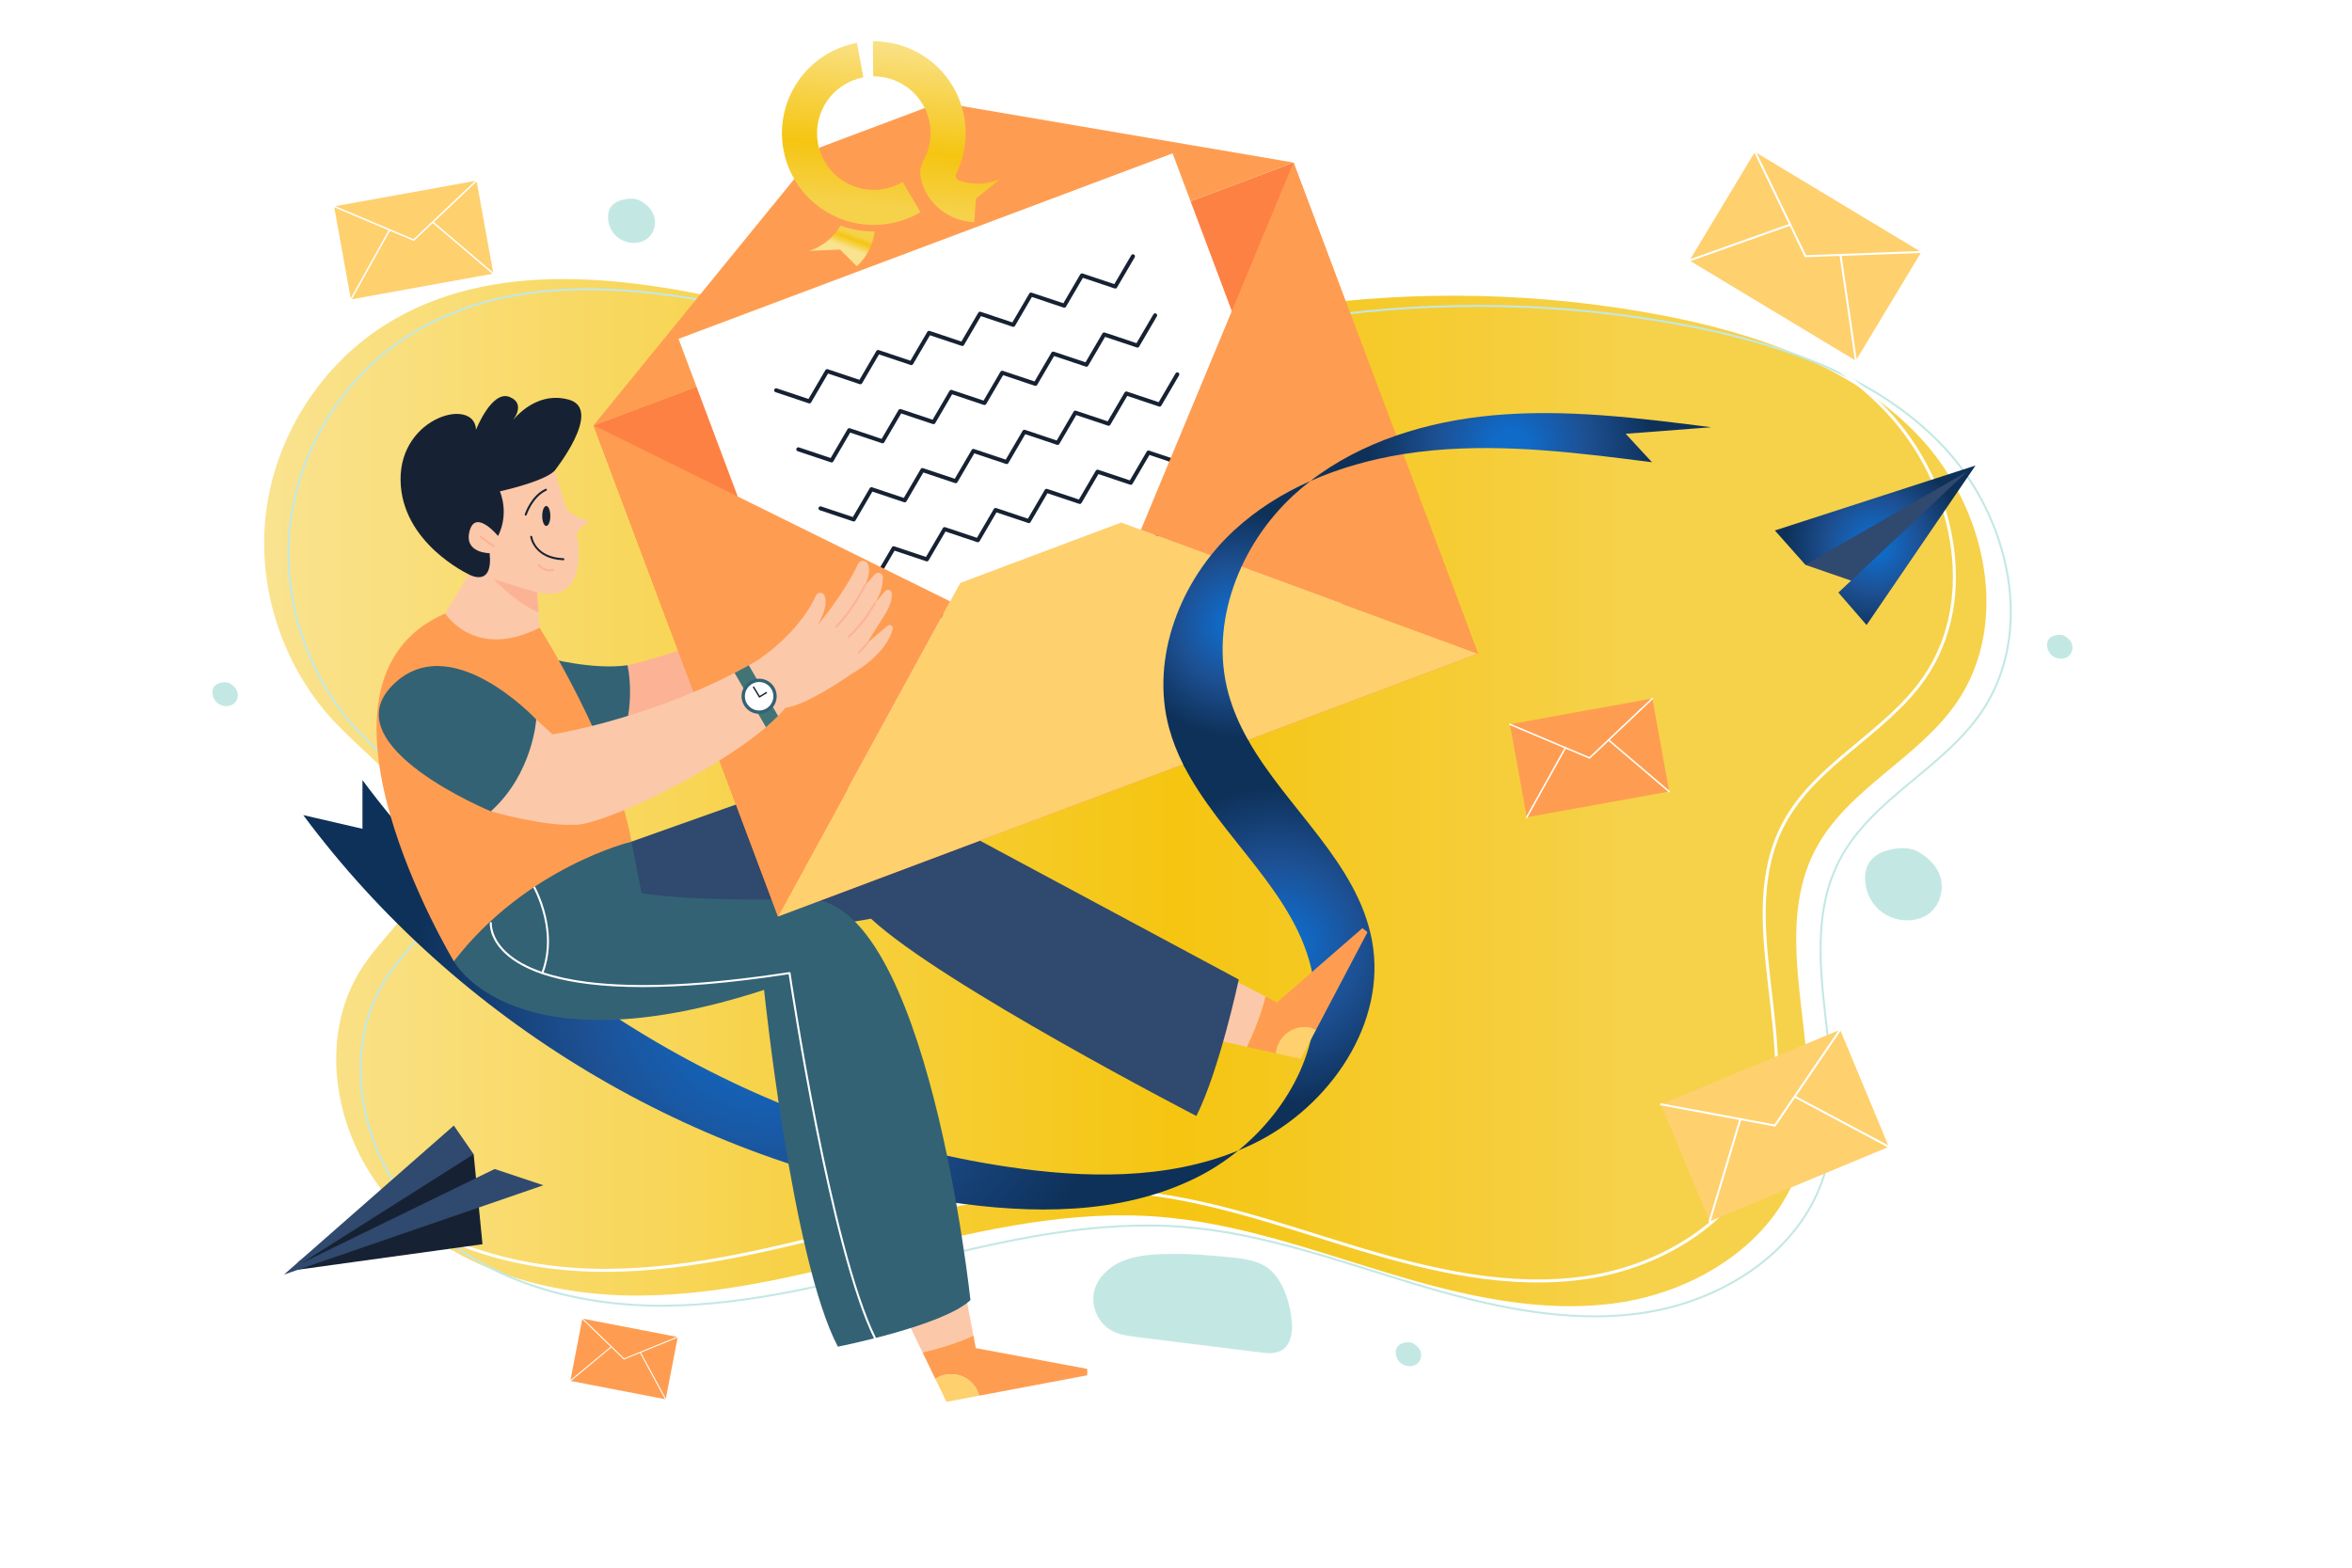
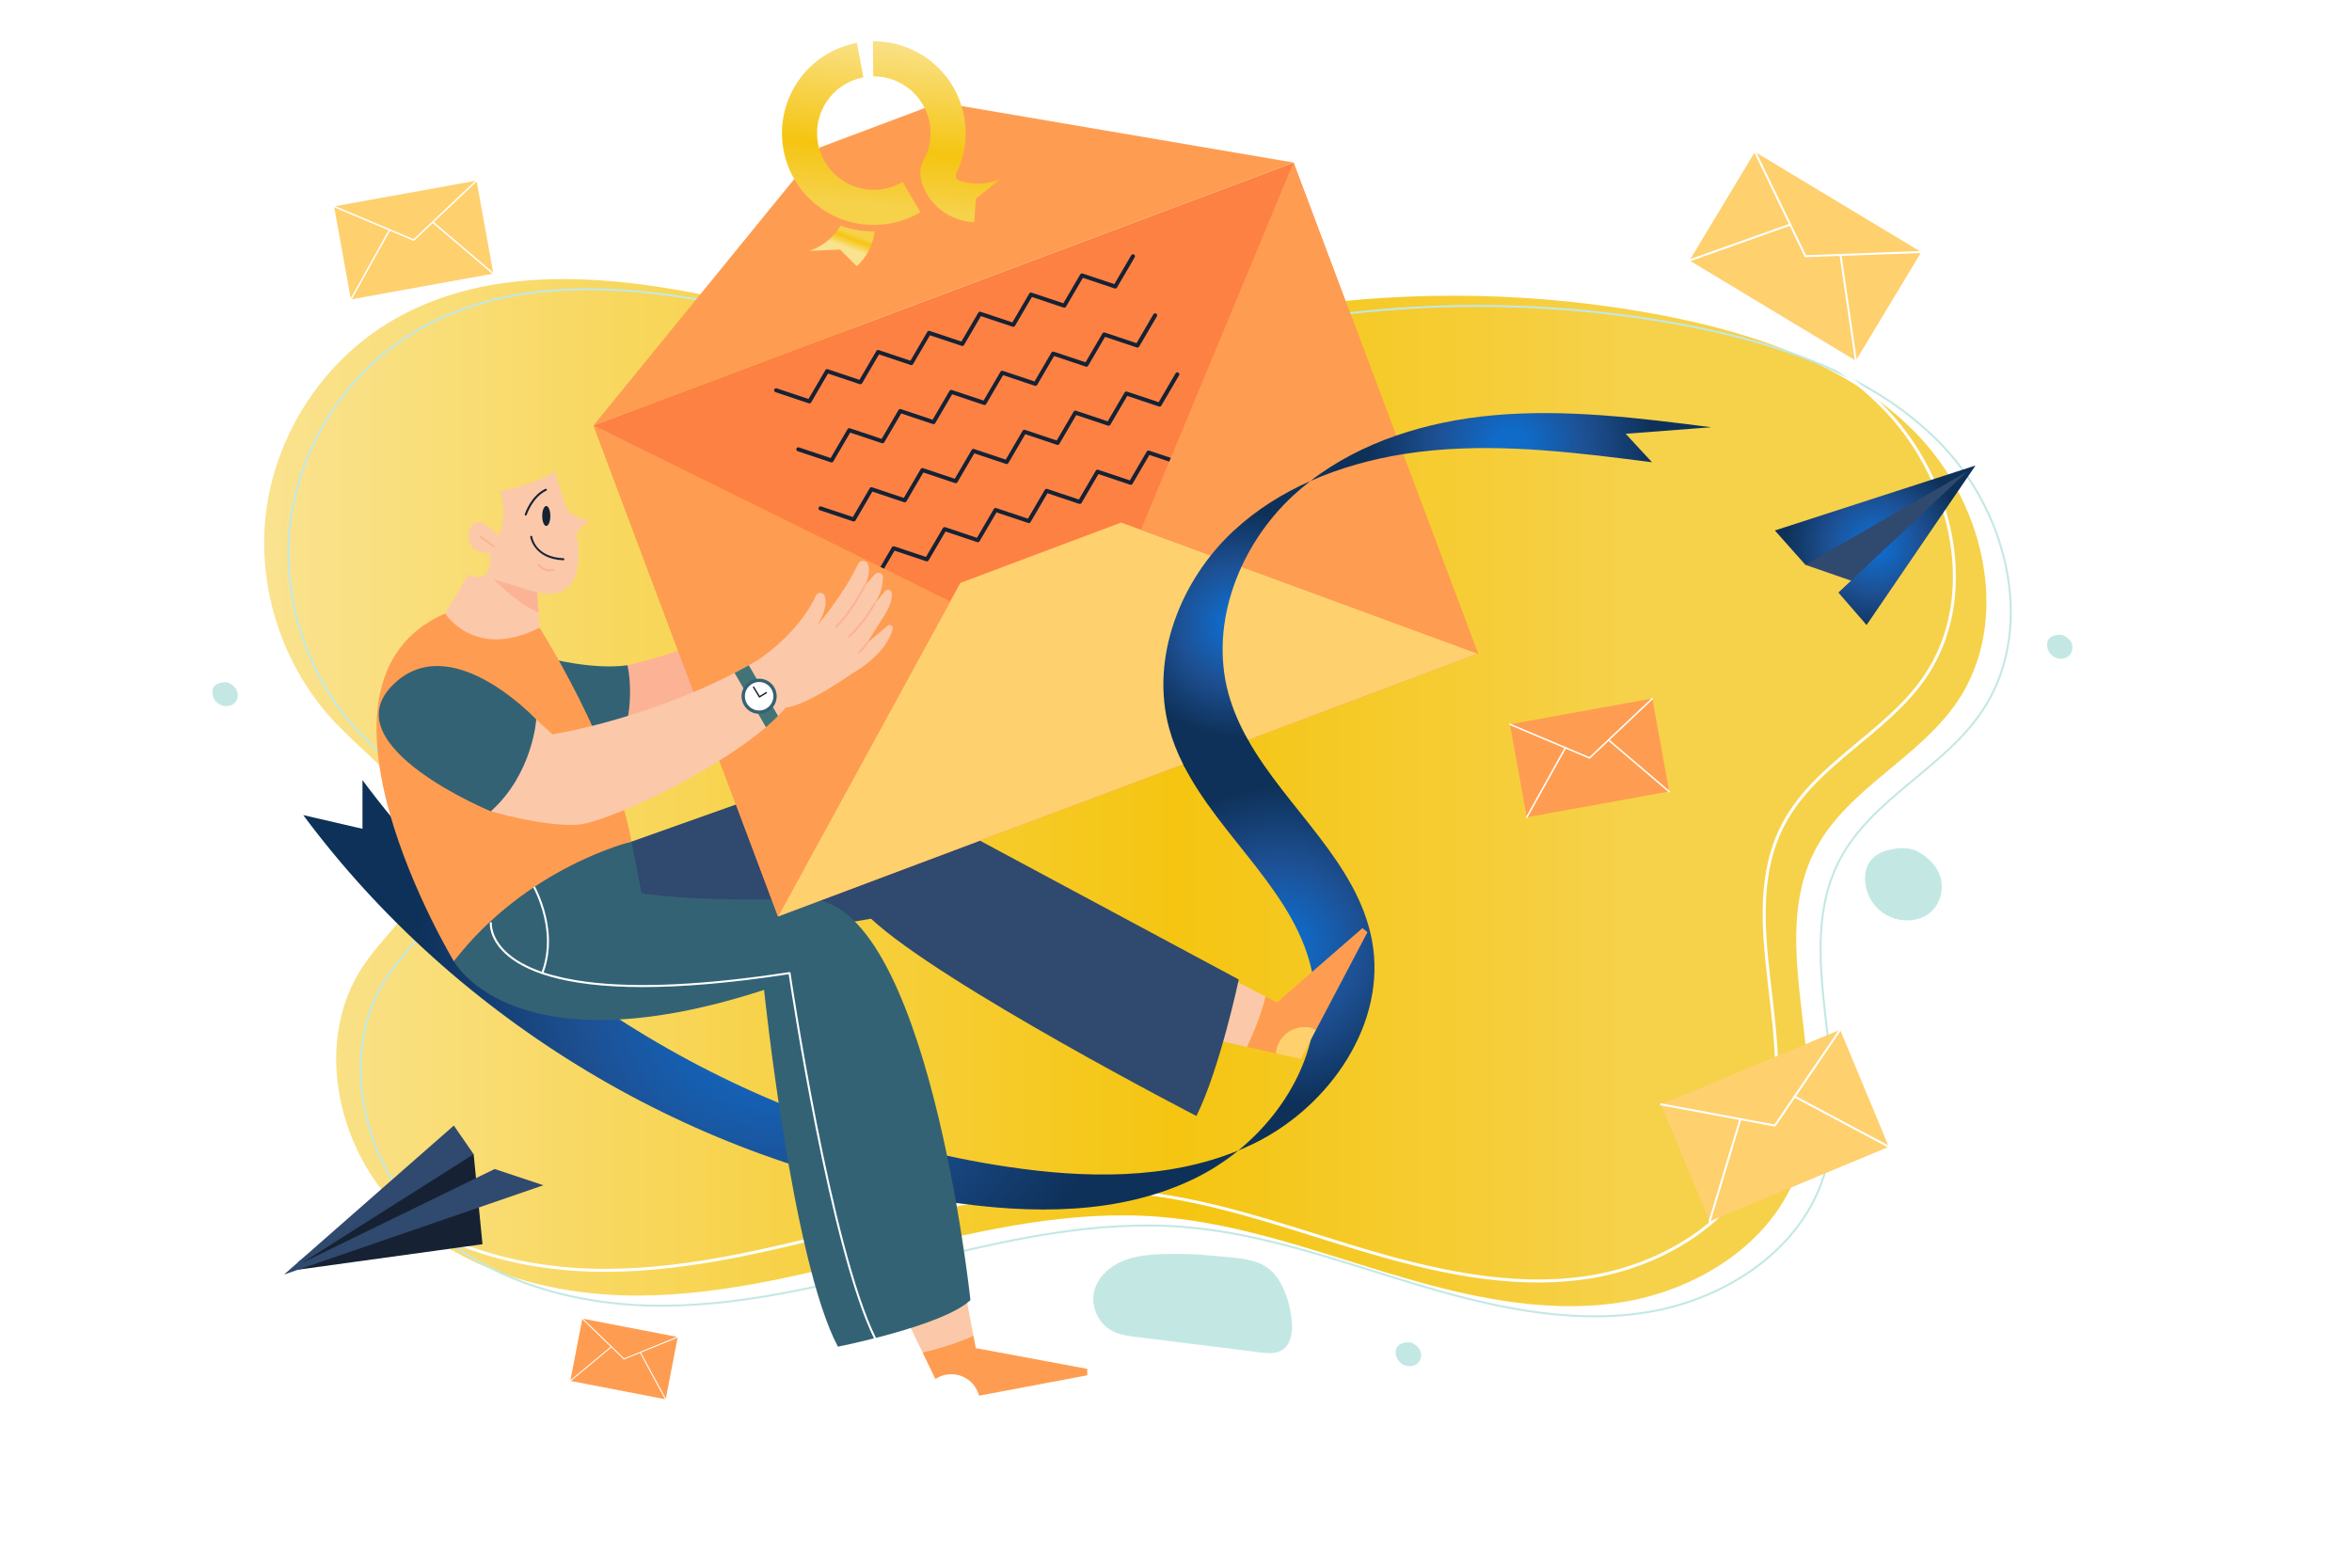
<svg xmlns="http://www.w3.org/2000/svg" xmlns:xlink="http://www.w3.org/1999/xlink" id="Send_a_Card" viewBox="0 0 2340 1560">
  <defs>
    <style>
      .cls-1 {
        fill: url(#_Безымянный_градиент_27-3);
      }

      .cls-2 {
        fill: url(#_Безымянный_градиент_27-2);
      }

      .cls-3 {
        fill: url(#_Безымянный_градиент_11-4);
      }

      .cls-4 {
        fill: #fff;
      }

      .cls-5 {
        fill: #c3e8e4;
      }

      .cls-6 {
        fill: url(#_Безымянный_градиент_11-2);
      }

      .cls-7 {
        fill: #336275;
      }

      .cls-8 {
        fill: #30496e;
      }

      .cls-9 {
        fill: #fcc8aa;
      }

      .cls-10 {
        fill: url(#_Безымянный_градиент_27-4);
      }

      .cls-11 {
        fill: #fe9d51;
      }

      .cls-12 {
        fill: #fcb395;
      }

      .cls-13 {
        fill: #162233;
      }

      .cls-14 {
        fill: url(#_Безымянный_градиент_27-5);
      }

      .cls-15 {
        stroke: #fff;
        stroke-width: 3px;
      }

      .cls-15, .cls-16 {
        fill: none;
        stroke-miterlimit: 10;
      }

      .cls-17 {
        fill: url(#_Безымянный_градиент_11);
      }

      .cls-16 {
        stroke: #c3e8e4;
        stroke-width: 2px;
      }

      .cls-18 {
        fill: url(#_Безымянный_градиент_11-3);
      }

      .cls-19 {
        fill: #fe8144;
      }

      .cls-20 {
        fill: #fed06e;
      }

      .cls-21 {
        fill: #393939;
      }

      .cls-22 {
        fill: url(#_Безымянный_градиент_27);
      }

      .cls-23 {
        fill: #427475;
      }
    </style>
    <linearGradient id="_Безымянный_градиент_11" data-name="Безымянный градиент 11" x1="262.79" y1="788.73" x2="1976.31" y2="788.73" gradientUnits="userSpaceOnUse">
      <stop offset="0" stop-color="#fae390" />
      <stop offset=".53" stop-color="#f5c511" />
      <stop offset=".79" stop-color="#f6d14a" />
    </linearGradient>
    <radialGradient id="_Безымянный_градиент_27" data-name="Безымянный градиент 27" cx="766.85" cy="989.93" fx="766.85" fy="989.93" r="361.96" gradientUnits="userSpaceOnUse">
      <stop offset=".13" stop-color="#106ac7" />
      <stop offset=".52" stop-color="#1d5093" />
      <stop offset=".99" stop-color="#0e3159" />
    </radialGradient>
    <radialGradient id="_Безымянный_градиент_27-2" data-name="Безымянный градиент 27" cx="1272.3" cy="940.6" fx="1272.3" fy="940.6" r="159.33" xlink:href="#_Безымянный_градиент_27" />
    <radialGradient id="_Безымянный_градиент_27-3" data-name="Безымянный градиент 27" cx="1865.61" cy="542.6" fx="1865.61" fy="542.6" r="90.16" xlink:href="#_Безымянный_градиент_27" />
    <radialGradient id="_Безымянный_градиент_27-4" data-name="Безымянный градиент 27" cx="1503.1" cy="444.84" fx="1503.1" fy="444.84" r="142.99" xlink:href="#_Безымянный_градиент_27" />
    <radialGradient id="_Безымянный_градиент_27-5" data-name="Безымянный градиент 27" cx="1230.58" cy="621.14" fx="1230.58" fy="621.14" r="113.27" xlink:href="#_Безымянный_градиент_27" />
    <linearGradient id="_Безымянный_градиент_11-2" data-name="Безымянный градиент 11" x1="685.73" y1="1009.63" x2="590.15" y2="1203.03" gradientTransform="translate(-136.14 -672.62) rotate(-20.58)" xlink:href="#_Безымянный_градиент_11" />
    <linearGradient id="_Безымянный_градиент_11-3" data-name="Безымянный градиент 11" x1="755.91" y1="1044.31" x2="660.32" y2="1237.71" gradientTransform="translate(-136.14 -672.62) rotate(-20.58)" xlink:href="#_Безымянный_градиент_11" />
    <linearGradient id="_Безымянный_градиент_11-4" data-name="Безымянный градиент 11" x1="588.4" y1="1200.73" x2="600.9" y2="1186.28" gradientTransform="translate(-136.14 -672.62) rotate(-20.58)" xlink:href="#_Безымянный_градиент_11" />
  </defs>
  <rect id="Background" class="cls-4" width="2340" height="1560" />
  <g id="Object">
    <g>
      <path class="cls-17" d="M1651.33,313.33c-119.3-22.47-242.29-25.03-362.47-7.99-111.74,15.84-217.42,53.8-331.82,41.79-69.74-7.33-137.7-25.89-205.68-42.29-123.03-29.69-261.75-48.95-368.68,18.75-64.49,40.83-109.12,111.61-118.16,187.4-9.04,75.79,17.69,155.09,70.76,209.94,39.59,40.91,97.61,79.86,91.52,136.46-4.41,41.06-41.99,69.11-65.12,103.32-49.15,72.68-27.92,178.01,33.31,240.84,61.23,62.84,152.94,88.07,240.67,87.66,87.74-.42,173.54-23.58,258.68-44.76,85.14-21.18,172.39-40.67,259.84-33.57,77.64,6.31,151.84,33.28,226.4,55.83,74.56,22.54,152.78,40.98,229.85,29.61,77.06-11.37,153.2-58.56,178.55-132.22,35.25-102.4-33.34-224.52,17.83-319.97,31.88-59.46,101.51-89.32,139.78-144.88,54.76-79.5,28.92-194.91-37.41-265.06-66.32-70.15-162.99-102.98-257.86-120.85Z" />
      <path class="cls-5" d="M1260.38,1261.06c-14.14-9.74-37.37-9.81-53.69-11.47-16.81-1.71-33.74-2.26-50.63-1.64-13.74.51-27.73,1.86-40.31,7.4-12.58,5.54-23.68,15.9-27.06,29.22-3.8,14.98,3.65,32.08,17.22,39.5,7.74,4.23,16.74,5.39,25.49,6.48,40.7,5.06,81.4,10.12,122.1,15.18,7.43.92,15.52,1.72,21.91-2.2,8.78-5.39,10.66-17.35,9.89-27.62-1.36-18.25-8.79-43.74-24.91-54.84Z" />
      <path class="cls-5" d="M1909.38,848.13c-9.38-5.7-21.5-4.74-31.82-1.91-7.97,2.18-15.6,7-19.25,14.41-1.64,3.32-2.41,7.02-2.67,10.71-.89,12.55,4.28,25.39,13.61,33.83s22.64,12.28,35.03,10.12c4.7-.82,9.28-2.47,13.28-5.08,11.26-7.38,16.5-22.36,13.44-35.47-2.81-12.02-11.41-20.41-21.62-26.61Z" />
-       <path class="cls-5" d="M613.33,235.17c5.72,5.17,13.87,7.52,21.46,6.2,2.88-.5,5.69-1.51,8.13-3.11,6.9-4.52,10.11-13.69,8.23-21.73-1.72-7.36-6.99-12.5-13.25-16.3-5.75-3.49-13.17-2.9-19.49-1.17-4.88,1.34-9.56,4.29-11.79,8.83-1,2.04-1.47,4.3-1.64,6.56-.55,7.69,2.62,15.56,8.34,20.72Z" />
-       <path class="cls-5" d="M2061.61,641.85c-.93-3.98-3.78-6.76-7.16-8.81-3.11-1.89-7.12-1.57-10.54-.63-2.64.72-5.17,2.32-6.37,4.77-.54,1.1-.8,2.32-.88,3.55-.3,4.16,1.42,8.41,4.51,11.2,3.09,2.79,7.5,4.07,11.6,3.35,1.56-.27,3.07-.82,4.4-1.68,3.73-2.44,5.46-7.4,4.45-11.74Z" />
+       <path class="cls-5" d="M2061.61,641.85c-.93-3.98-3.78-6.76-7.16-8.81-3.11-1.89-7.12-1.57-10.54-.63-2.64.72-5.17,2.32-6.37,4.77-.54,1.1-.8,2.32-.88,3.55-.3,4.16,1.42,8.41,4.51,11.2,3.09,2.79,7.5,4.07,11.6,3.35,1.56-.27,3.07-.82,4.4-1.68,3.73-2.44,5.46-7.4,4.45-11.74" />
      <path class="cls-5" d="M1406.44,1337.11c-3.11-1.89-7.12-1.57-10.54-.63-2.64.72-5.17,2.32-6.37,4.77-.54,1.1-.8,2.32-.88,3.55-.3,4.16,1.42,8.41,4.51,11.2,3.09,2.79,7.5,4.07,11.6,3.35,1.56-.27,3.07-.82,4.4-1.68,3.73-2.44,5.46-7.4,4.45-11.74-.93-3.98-3.78-6.76-7.16-8.81Z" />
    </g>
    <path class="cls-16" d="M1675.56,323.45c-119.3-22.47-242.29-25.03-362.47-7.99-111.74,15.84-217.42,53.8-331.82,41.79-69.74-7.33-137.7-25.89-205.68-42.29-123.03-29.69-261.75-48.95-368.68,18.75-64.49,40.83-109.12,111.61-118.16,187.4-9.04,75.79,17.69,155.09,70.76,209.94,39.59,40.91,97.61,79.86,91.52,136.46-4.41,41.06-41.99,69.11-65.12,103.32-49.15,72.68-27.92,178.01,33.31,240.84,61.23,62.84,152.94,88.07,240.67,87.66,87.74-.42,173.54-23.58,258.68-44.76,85.14-21.18,172.39-40.67,259.84-33.57,77.64,6.31,151.84,33.28,226.4,55.83,74.56,22.54,152.78,40.98,229.85,29.61,77.06-11.37,153.2-58.56,178.55-132.22,35.25-102.4-33.34-224.52,17.83-319.97,31.88-59.46,101.51-89.32,139.78-144.88,54.76-79.5,28.92-194.91-37.41-265.06-66.32-70.15-162.99-102.98-257.86-120.85Z" />
    <path class="cls-15" d="M1619.47,288.25c-119.3-22.47-242.29-25.03-362.47-7.99-111.74,15.84-217.42,53.8-331.82,41.79-69.74-7.33-137.7-25.89-205.68-42.29-123.03-29.69-261.75-48.95-368.68,18.75-64.49,40.83-109.12,111.61-118.16,187.4-9.04,75.79,17.69,155.09,70.76,209.94,39.59,40.91,97.61,79.86,91.52,136.46-4.41,41.06-41.99,69.11-65.12,103.32-49.15,72.68-27.92,178.01,33.31,240.84,61.23,62.84,152.94,88.07,240.67,87.66,87.74-.42,173.54-23.58,258.68-44.76,85.14-21.18,172.39-40.67,259.84-33.57,77.64,6.31,151.84,33.28,226.4,55.83,74.56,22.54,152.78,40.98,229.85,29.61,77.06-11.37,153.2-58.56,178.55-132.22,35.25-102.4-33.34-224.52,17.83-319.97,31.88-59.46,101.51-89.32,139.78-144.88,54.76-79.5,28.92-194.91-37.41-265.06-66.32-70.15-162.99-102.98-257.86-120.85Z" />
    <path class="cls-22" d="M1232.01,1144.84c-13.29,10.85-27.76,20.2-42.97,27.64-75.04,36.72-163.02,35.75-245.64,23.39-253.09-37.87-489.09-179.38-641.72-384.78l58.94,13.63v-48.44c152.63,205.4,388.63,346.91,641.72,384.78,76.83,11.5,158.29,13.14,229.67-16.22Z" />
    <path class="cls-2" d="M1247.97,1137.67c-5.26,2.57-10.58,4.96-15.96,7.17,52.29-42.68,86.23-108.68,74.03-174.17-15.15-81.34-92.11-136.84-128.91-210.06l64.57-24.25c38.5,68.12,108.86,122.12,123.28,199.51,15.3,82.12-41.97,165.07-117.01,201.8Z" />
    <g>
      <rect class="cls-20" x="1699.63" y="191.86" width="193.19" height="126.18" transform="translate(3203.12 1400.41) rotate(-148.93)" />
      <path class="cls-4" d="M1680.6,258.19l99.07-35.24-34.51-71.46c-.24-.5-.03-1.1.47-1.34.5-.24,1.09-.03,1.34.47l49.89,103.3,114.64-4.16c.55-.02,1.02.41,1.04.96.02.55-.41,1.02-.96,1.04l-79.3,2.88,15.13,104.05c.08.55-.3,1.05-.85,1.13-.24.03-.47-.02-.66-.13-.25-.15-.43-.4-.47-.71l-15.16-104.27-33.99,1.23c-.2,0-.39-.04-.55-.14s-.3-.24-.38-.42l-14.79-30.62-99.27,35.31c-.29.1-.6.06-.85-.09-.19-.12-.35-.29-.43-.52-.19-.52.09-1.09.61-1.28Z" />
    </g>
    <g>
      <rect class="cls-20" x="1669.22" y="1056.94" width="193.19" height="126.18" transform="translate(3826.44 1475.49) rotate(157.4)" />
      <path class="cls-4" d="M1699.92,1215.11l30.3-100.69-78.01-14.53c-.54-.1-.9-.62-.8-1.17.1-.54.62-.9,1.17-.8l112.78,21.01,64.57-94.82c.31-.46.93-.57,1.39-.26.46.31.57.93.26,1.39l-44.66,65.59,92.79,49.45c.49.26.67.87.41,1.35-.11.21-.29.37-.5.45-.27.11-.58.11-.86-.04l-92.98-49.55-19.14,28.11c-.11.16-.27.29-.44.36s-.37.1-.57.06l-33.43-6.23-30.36,100.9c-.09.3-.31.52-.57.64-.21.09-.44.1-.67.03-.53-.16-.83-.72-.67-1.25Z" />
    </g>
    <g>
      <rect class="cls-20" x="339.59" y="191.84" width="144.01" height="94.06" transform="translate(-35.93 77.03) rotate(-10.25)" />
      <path class="cls-4" d="M491.3,271.77l-59.68-50.81,42.98-40.64c.3-.28.31-.75.03-1.05-.28-.3-.75-.31-1.05-.03l-62.13,58.75-78.77-33.28c-.38-.16-.82.02-.98.4-.16.38.02.82.4.98l54.49,23.02-38.12,68.49c-.2.36-.07.81.29,1.01.16.09.33.11.49.08.21-.04.41-.17.52-.37l38.2-68.63,23.35,9.87c.14.06.28.07.42.05s.27-.09.38-.19l18.42-17.42,59.81,50.91c.18.15.4.2.62.17.16-.03.32-.11.43-.25.27-.31.23-.78-.08-1.05Z" />
    </g>
    <g>
      <rect class="cls-11" x="1509.41" y="707.2" width="144.01" height="94.06" transform="translate(-108.95 293.37) rotate(-10.25)" />
      <path class="cls-4" d="M1661.12,787.13l-59.68-50.81,42.98-40.64c.3-.28.31-.75.03-1.05-.28-.3-.75-.31-1.05-.03l-62.13,58.75-78.77-33.28c-.38-.16-.82.02-.98.4-.16.38.02.82.4.98l54.49,23.02-38.12,68.49c-.2.36-.07.81.29,1.01.16.09.33.11.49.08.21-.04.41-.17.52-.37l38.2-68.63,23.35,9.87c.14.06.28.07.42.05s.27-.09.38-.19l18.42-17.42,59.81,50.91c.18.15.4.2.62.17.16-.03.32-.11.43-.25.27-.31.23-.78-.08-1.05Z" />
    </g>
    <g>
      <rect class="cls-11" x="572.49" y="1320.73" width="96.66" height="63.13" transform="translate(267.95 -93.25) rotate(10.94)" />
      <path class="cls-4" d="M662.71,1392.22l-25.03-46.27,36.76-15.01c.26-.1.38-.4.27-.65-.1-.26-.4-.38-.65-.27l-53.14,21.7-41.22-39.94c-.2-.19-.52-.19-.71.01-.19.2-.19.52.01.71l28.52,27.62-40.47,33.61c-.21.18-.24.49-.07.7.08.09.18.15.29.17.14.03.29,0,.41-.11l40.55-33.68,12.22,11.84c.07.07.16.11.25.13s.19,0,.28-.03l15.75-6.43,25.08,46.37c.07.14.2.23.35.25.11.02.23,0,.33-.05.24-.13.33-.44.2-.68Z" />
    </g>
    <g>
      <path class="cls-9" d="M1259.1,991.7c-4,17.72-13.01,38.59-18.33,50.07l-40.2-9.01,24.44-58.88,34.09,17.82Z" />
      <path class="cls-11" d="M1355.47,923.61l5.02,3.99-51.03,96.9c-11.61-5.13-25.66-2.02-33.91,8.38-3.63,4.57-5.64,9.92-6.09,15.33l-28.68-6.44c5.32-11.48,14.32-32.35,18.33-50.07l11.26,5.89,85.1-73.98Z" />
      <path class="cls-20" d="M1309.46,1024.49l-15.39,29.22-24.61-5.51c.45-5.41,2.46-10.75,6.09-15.33,8.26-10.4,22.3-13.51,33.91-8.38Z" />
      <path class="cls-9" d="M968.45,1329.02c-16.37,7.88-38.31,13.8-50.61,16.77l-17.93-37.09,61.31-17.46,7.23,37.78Z" />
      <path class="cls-11" d="M1081.69,1362.17v6.41l-107.62,20.27c-3.2-12.28-14.37-21.35-27.65-21.35-5.84,0-11.27,1.75-15.79,4.76l-12.79-26.47c12.3-2.97,34.24-8.89,50.61-16.77l2.39,12.48,110.85,20.67Z" />
      <path class="cls-8" d="M628.31,837.5l209.58-74.5,394.57,211.72s-19.11,89.82-42.17,135.8c0,0-253.79-131.17-323.65-196.28l-40.4,6.65h-199.4s-34.42-40.02-32.04-44.48,33.5-38.92,33.5-38.92Z" />
      <path class="cls-7" d="M451.51,956.54s58.46,109.78,308.67,28.51c0,0,27.8,268.75,73.43,355.01,0,0,104.79-20.67,131.88-46.34,0,0-42.77-402.06-163.25-399.21s-163.96-5.7-163.96-5.7l-9.98-51.33-83.82,17.82-63.74,38.5-29.23,62.73Z" />
      <path class="cls-4" d="M871.43,1331.14c-44.48-89.99-84.54-360.26-84.94-362.98-.04-.26-.18-.5-.4-.66-.21-.16-.49-.23-.75-.18-83.71,12.88-151.56,16.12-201.66,9.63-16.27-2.11-30.57-5.21-42.84-9.28,16.7-45.63-11.2-90.34-11.49-90.79-.3-.46-.91-.6-1.38-.31-.47.3-.6.91-.31,1.38.28.44,27.67,44.37,11.28,89.07-14.81-5.12-26.56-11.71-35.12-19.71-15.5-14.49-14.49-28.56-14.48-28.7.05-.55-.36-1.03-.91-1.08-.55-.05-1.04.36-1.09.91-.05.61-1.15,15.08,15.01,30.25,18.16,17.05,56.56,33.56,137.16,33.56,38.15,0,85.75-3.7,145.13-12.8,2.72,18.17,41.73,275.08,84.98,362.58.17.35.53.56.9.56.15,0,.3-.03.44-.1.5-.25.7-.84.45-1.34Z" />
      <path class="cls-12" d="M624.27,662s54.65-13.04,69.86-23.21c15.21-10.17,21.39,79.65,21.39,79.65l-64.63,25.19s-47.68-21.49-47.6-25,4.36-28.22,6.26-32.03,14.73-24.6,14.73-24.6Z" />
      <path class="cls-7" d="M544.49,654.76s45.56,12.1,79.78,7.24c0,0,11.41,46.47-13.78,93.04-25.19,46.57-45.62,9.03-45.62,2.38s-20.38-102.65-20.38-102.65Z" />
-       <path class="cls-13" d="M466.49,571.59s-67.49-31.22-67.97-94.26,73.66-82.53,75.09-49.73c0,0,15.68-39.92,33.5-32.55s1.43,25.43,1.43,25.43c0,0,22.34-32.32,57.27-22.81s-14.26,71.05-14.26,71.05l-25.18,82.22-37.93,29.94-20.28,3.8-1.66-13.07Z" />
      <path class="cls-9" d="M573.42,530.25s16.39,71.05-38.97,59.4l1.33,19.68,1.04,15.3s-19.72,31.8-56.79,20.87c-37.07-10.94-37.07-35.05-37.07-35.05l23.53-38.86s24.23,14.02,20.67-21.14c0,0-25.9.23-19.96-22.1,5.94-22.34,28.28,4.99,28.28,4.99,0,0,11.4-19.49,1.9-44.44,0,0,42.77-9.27,54.17-20.2l12.12,37.79s10.7,11.64,22.58,10.93l-12.83,12.83Z" />
      <path class="cls-11" d="M442.96,610.45s29.11,46.91,93.86,14.19c0,0,74.38,117.34,91.49,212.86,0,0-104.08,24.95-176.79,119.05,0,0-167.17-277.31-8.55-346.1Z" />
      <path class="cls-7" d="M533.5,715.97s-86.62-93.11-144-33.02c-57.39,60.09,98.85,124.37,98.85,124.37l27.68-4.04s18.18-58.69,18.65-59.41,2.14-16.63,2.14-16.63l-3.32-11.27Z" />
      <g>
        <g>
          <rect class="cls-19" x="658.53" y="275.84" width="743.89" height="522.04" transform="translate(-122.96 396.51) rotate(-20.58)" />
          <polygon class="cls-11" points="935.15 101.84 815.91 146.62 590.51 423.25 1286.92 161.75 935.15 101.84" />
        </g>
        <g>
-           <rect class="cls-4" x="746.09" y="228.95" width="525.03" height="499.37" transform="translate(-103.88 385.1) rotate(-20.58)" />
          <path class="cls-13" d="M1059.53,306.06c-.42.16-.89.17-1.34.02l-31.55-10.56-16.81,28.72c-.48.82-1.46,1.19-2.36.89l-31.55-10.56-16.8,28.72c-.48.82-1.46,1.19-2.36.89l-31.55-10.56-16.8,28.72c-.48.82-1.46,1.19-2.36.89l-31.55-10.56-16.8,28.72c-.48.82-1.46,1.19-2.36.89l-31.55-10.56-16.8,28.72c-.48.82-1.46,1.19-2.36.89l-33.09-11.07c-1.05-.35-1.61-1.48-1.26-2.53.35-1.05,1.48-1.61,2.53-1.26l31.55,10.56,16.8-28.72c.48-.82,1.46-1.19,2.36-.89l31.55,10.56,16.8-28.72c.48-.82,1.46-1.19,2.36-.89l31.55,10.56,16.8-28.72c.48-.82,1.46-1.19,2.36-.89l31.55,10.56,16.8-28.72c.48-.82,1.46-1.19,2.36-.89l31.55,10.56,16.81-28.72c.48-.82,1.46-1.19,2.36-.89l31.55,10.56,16.81-28.72c.48-.82,1.46-1.19,2.36-.89l31.56,10.56,16.81-28.72c.56-.95,1.78-1.27,2.74-.72.95.56,1.27,1.78.72,2.74l-17.63,30.12c-.48.82-1.46,1.19-2.36.89l-31.56-10.56-16.81,28.72c-.24.41-.6.7-1.02.86Z" />
          <path class="cls-13" d="M1081.59,364.81c-.42.16-.89.17-1.34.02l-31.55-10.56-16.81,28.72c-.48.82-1.46,1.19-2.36.89l-31.55-10.56-16.8,28.72c-.48.82-1.46,1.19-2.36.89l-31.55-10.56-16.8,28.72c-.48.82-1.46,1.19-2.36.89l-31.55-10.56-16.8,28.72c-.48.82-1.46,1.19-2.36.89l-31.55-10.56-16.8,28.72c-.48.82-1.46,1.19-2.36.89l-33.09-11.07c-1.05-.35-1.61-1.48-1.26-2.53.35-1.05,1.48-1.61,2.53-1.26l31.55,10.56,16.8-28.72c.48-.82,1.46-1.19,2.36-.89l31.55,10.56,16.8-28.72c.48-.82,1.46-1.19,2.36-.89l31.55,10.56,16.8-28.72c.48-.82,1.46-1.19,2.36-.89l31.55,10.56,16.8-28.72c.48-.82,1.46-1.19,2.36-.89l31.55,10.56,16.81-28.72c.48-.82,1.46-1.19,2.36-.89l31.55,10.56,16.81-28.72c.48-.82,1.46-1.19,2.36-.89l31.56,10.56,16.81-28.72c.56-.95,1.78-1.27,2.74-.72.95.56,1.27,1.78.72,2.74l-17.63,30.12c-.48.82-1.46,1.19-2.36.89l-31.56-10.56-16.81,28.72c-.24.41-.6.7-1.02.86Z" />
          <path class="cls-13" d="M1103.65,423.56c-.42.16-.89.17-1.34.02l-31.55-10.56-16.81,28.72c-.48.82-1.46,1.19-2.36.89l-31.55-10.56-16.8,28.72c-.48.82-1.46,1.19-2.36.89l-31.55-10.56-16.8,28.72c-.48.82-1.46,1.19-2.36.89l-31.55-10.56-16.8,28.72c-.48.82-1.46,1.19-2.36.89l-31.55-10.56-16.8,28.72c-.48.82-1.46,1.19-2.36.89l-33.09-11.07c-1.05-.35-1.61-1.48-1.26-2.53.35-1.05,1.48-1.61,2.53-1.26l31.55,10.56,16.8-28.72c.48-.82,1.46-1.19,2.36-.89l31.55,10.56,16.8-28.72c.48-.82,1.46-1.19,2.36-.89l31.55,10.56,16.8-28.72c.48-.82,1.46-1.19,2.36-.89l31.55,10.56,16.8-28.72c.48-.82,1.46-1.19,2.36-.89l31.55,10.56,16.81-28.72c.48-.82,1.46-1.19,2.36-.89l31.55,10.56,16.81-28.72c.48-.82,1.46-1.19,2.36-.89l31.56,10.56,16.81-28.72c.56-.95,1.78-1.27,2.74-.72.95.56,1.27,1.78.72,2.74l-17.63,30.12c-.48.82-1.46,1.19-2.36.89l-31.56-10.56-16.81,28.72c-.24.41-.6.7-1.02.86Z" />
          <path class="cls-13" d="M1125.71,482.31c-.42.16-.89.17-1.34.02l-31.55-10.56-16.81,28.72c-.48.82-1.46,1.19-2.36.89l-31.55-10.56-16.8,28.72c-.48.82-1.46,1.19-2.36.89l-31.55-10.56-16.8,28.72c-.48.82-1.46,1.19-2.36.89l-31.55-10.56-16.8,28.72c-.48.82-1.46,1.19-2.36.89l-31.55-10.56-16.8,28.72c-.48.82-1.46,1.19-2.36.89l-33.09-11.07c-1.05-.35-1.61-1.48-1.26-2.53.35-1.05,1.48-1.61,2.53-1.26l31.55,10.56,16.8-28.72c.48-.82,1.46-1.19,2.36-.89l31.55,10.56,16.8-28.72c.48-.82,1.46-1.19,2.36-.89l31.55,10.56,16.8-28.72c.48-.82,1.46-1.19,2.36-.89l31.55,10.56,16.8-28.72c.48-.82,1.46-1.19,2.36-.89l31.55,10.56,16.81-28.72c.48-.82,1.46-1.19,2.36-.89l31.55,10.56,16.81-28.72c.48-.82,1.46-1.19,2.36-.89l31.56,10.56,16.81-28.72c.56-.95,1.78-1.27,2.74-.72.95.56,1.27,1.78.72,2.74l-17.63,30.12c-.48.82-1.46,1.19-2.36.89l-31.56-10.56-16.81,28.72c-.24.41-.6.7-1.02.86Z" />
-           <path class="cls-21" d="M1147.77,541.05c-.42.16-.89.17-1.34.02l-31.55-10.56-16.81,28.72c-.48.82-1.46,1.19-2.36.89l-31.55-10.56-16.8,28.72c-.48.82-1.46,1.19-2.36.89l-31.55-10.56-16.8,28.72c-.48.82-1.46,1.19-2.36.89l-31.55-10.56-16.8,28.72c-.48.82-1.46,1.19-2.36.89l-31.55-10.56-16.8,28.72c-.48.82-1.46,1.19-2.36.89l-33.09-11.07c-1.05-.35-1.61-1.48-1.26-2.53.35-1.05,1.48-1.61,2.53-1.26l31.55,10.56,16.8-28.72c.48-.82,1.46-1.19,2.36-.89l31.55,10.56,16.8-28.72c.48-.82,1.46-1.19,2.36-.89l31.55,10.56,16.8-28.72c.48-.82,1.46-1.19,2.36-.89l31.55,10.56,16.8-28.72c.48-.82,1.46-1.19,2.36-.89l31.55,10.56,16.81-28.72c.48-.82,1.46-1.19,2.36-.89l31.55,10.56,16.81-28.72c.48-.82,1.46-1.19,2.36-.89l31.56,10.56,16.81-28.72c.56-.95,1.78-1.27,2.74-.72.95.56,1.27,1.78.72,2.74l-17.63,30.12c-.48.82-1.46,1.19-2.36.89l-31.56-10.56-16.81,28.72c-.24.41-.6.7-1.02.86Z" />
        </g>
        <g>
          <polygon class="cls-20" points="1115.44 519.97 955.38 580.07 774.02 911.97 1470.43 650.47 1115.44 519.97" />
          <polygon class="cls-11" points="590.51 423.25 945.34 598.44 774.02 911.97 590.51 423.25" />
          <polygon class="cls-11" points="1286.92 161.75 1135.09 527.19 1470.43 650.47 1286.92 161.75" />
        </g>
      </g>
      <g>
        <path class="cls-9" d="M888.12,626.05c-2.71,10.09-11.77,27.63-41.44,44.87,0,0-43.96,31.13-65.11,33.27-2.22,2.72-4.72,5.47-7.47,8.26-3.61,3.69-7.66,7.43-12.06,11.19-53.38,45.68-158.56,94.91-187.2,96.98-32.79,2.38-86.49-13.3-86.49-13.3,41.82-37.55,45.15-91.35,45.15-91.35l16.15,14.83s90.3-14.17,181.19-61.2c4.72-2.44,9.43-4.97,14.14-7.6,2.86-1.58,5.71-3.2,8.55-4.86,0,0,40.7-25.84,58.34-64.6,1.67-3.66,6.88-3.58,8.42.14,2.11,5.09,2.05,14.14-7.11,29.77,0,0,26.62-31.33,40.51-61.3,1.97-4.25,8.02-4.09,9.77.26,1.68,4.17,1.94,10.51-2.34,19.97-.13.29-.26.57-.4.87l.65-.7,9.12-10.1c2.8-3.09,7.93-1.09,7.9,3.08-.06,6.56-1.6,15.61-7.64,25.22-.18.28-.36.55-.54.83l.64-.76,9.78-11.63c2.17-2.57,6.33-1.22,6.61,2.13.4,4.67-.84,11.83-7.29,21.91-10.52,16.45-15.19,24.28-16.61,26.7-.31.52-.46.79-.49.85l.75-.64,19.33-16.36c2.4-2.04,6.01.23,5.19,3.27Z" />
        <path class="cls-12" d="M831.83,624.63c-.27,0-.53-.11-.73-.31-.38-.4-.36-1.03.04-1.41,15.19-14.32,28.53-40.8,28.66-41.07.25-.49.85-.69,1.34-.45.49.25.69.85.45,1.34-.13.27-13.62,27.06-29.08,41.63-.19.18-.44.27-.69.27Z" />
        <path class="cls-12" d="M844.49,634.44c-.28,0-.56-.12-.76-.35-.36-.42-.31-1.05.11-1.41,14.3-12.21,25.38-32.37,25.49-32.57.26-.49.87-.67,1.36-.4.48.26.66.87.4,1.36-.11.21-11.37,20.68-25.95,33.13-.19.16-.42.24-.65.24Z" />
        <path class="cls-12" d="M854.47,650.3c-.29,0-.57-.12-.77-.36-.35-.43-.29-1.06.13-1.41,3.94-3.26,8.15-9.25,8.19-9.31.32-.45.94-.56,1.39-.25.45.32.56.94.25,1.39-.18.25-4.4,6.27-8.56,9.7-.19.15-.41.23-.64.23Z" />
      </g>
      <path class="cls-23" d="M774.1,712.45c-3.61,3.69-7.66,7.43-12.06,11.19l-31.2-54.04c4.72-2.44,9.43-4.97,14.14-7.6l29.12,50.45Z" />
      <g>
        <circle class="cls-7" cx="755.25" cy="692.84" r="17.47" />
        <circle class="cls-4" cx="755.25" cy="692.84" r="14.16" />
        <polygon class="cls-13" points="755.85 692.48 750.06 682.95 748.86 683.67 754.65 693.2 755.2 694.11 755.38 694.4 763.26 689.62 762.53 688.42 755.85 692.48" />
      </g>
      <path class="cls-12" d="M535.78,609.33c-21.6-8.35-44.7-32.92-44.7-32.92l43.37,13.24,1.33,19.68Z" />
      <path class="cls-13" d="M560.47,557.5s-.03,0-.04,0c-29.48-1.21-32.88-22.98-32.91-23.2-.08-.55.3-1.05.85-1.13.54-.08,1.05.3,1.13.85.12.83,3.25,20.34,31.01,21.48.55.02.98.49.96,1.04-.02.54-.46.96-1,.96Z" />
      <path class="cls-12" d="M546.42,568.62c-6.5,0-11.17-5.61-11.41-5.89-.35-.43-.29-1.06.14-1.41s1.06-.29,1.41.14c.25.3,6.15,7.35,13.44,4.46.52-.2,1.09.05,1.3.56.2.51-.05,1.09-.56,1.3-1.5.6-2.95.84-4.32.84Z" />
      <path class="cls-13" d="M523.04,513.07c-.1,0-.2-.02-.31-.05-.53-.17-.81-.73-.65-1.26.24-.75,6.12-18.55,20.61-25.31.5-.23,1.1-.02,1.33.48.23.5.02,1.1-.48,1.33-13.7,6.39-19.49,23.94-19.55,24.11-.14.42-.53.69-.95.69Z" />
      <ellipse class="cls-13" cx="543.48" cy="513.44" rx="4.04" ry="9.92" />
      <path class="cls-12" d="M491.08,544.44c-.2,0-.4-.06-.58-.19l-13.01-9.27c-.45-.32-.55-.94-.23-1.39.32-.45.94-.55,1.39-.23l13.01,9.27c.45.32.55.94.23,1.39-.19.27-.5.42-.82.42Z" />
-       <path class="cls-20" d="M974.07,1388.85l-32.46,6.11-10.98-22.7c4.52-3.01,9.95-4.76,15.79-4.76,13.28,0,24.45,9.07,27.65,21.35Z" />
    </g>
    <g>
      <path class="cls-13" d="M471.24,1148.54l8.79,89.58-183.32,25.31v-7.54s91.36-71.59,94.21-73.01c2.85-1.43,57.39-34.34,57.39-34.34h22.93Z" />
      <polygon class="cls-8" points="451.51 1120.03 282.56 1268.31 540.62 1179.44 492.15 1163.28 300.15 1256.9 471.24 1148.54 451.51 1120.03" />
    </g>
    <g>
      <polygon class="cls-8" points="1796.23 562.09 1847.08 579.67 1943.2 487.3 1959.06 469.12 1954.07 469.12 1897.57 493.36 1801.34 538.09 1796.23 562.09" />
      <polygon class="cls-1" points="1765.81 527.87 1965.42 463.24 1857.06 621.97 1829.02 589.65 1956.86 469.42 1796.23 562.09 1765.81 527.87" />
    </g>
    <path class="cls-10" d="M1702.48,425.14c-72.06-9.21-144.8-18.45-217.15-11.85-32.62,2.97-65.36,9.45-96.37,20.2-30.7,10.62-59.71,25.42-85.24,45.14,29.14-12.93,60.43-21.6,92.16-26.71,10.15-1.63,20.34-2.9,30.52-3.83,72.34-6.59,145.08,2.64,217.14,11.86l-26.16-28.31,85.1-6.5Z" />
    <path class="cls-14" d="M1227.76,527.8c-53.37,49.28-83.66,126.84-64.58,196.93,3.4,12.51,8.18,24.41,13.95,35.88l1.56,3.04,64.02-25.53-1.14-2c-8.25-14.63-15.02-29.9-19.46-46.19-19.07-70.09,11.22-147.65,64.59-196.93,5.47-5.05,11.15-9.84,17.02-14.36-27.77,12.32-53.58,28.51-75.96,49.17Z" />
    <path class="cls-5" d="M218.6,679.65c-2.64.72-5.17,2.32-6.37,4.77-.54,1.1-.8,2.32-.88,3.55-.3,4.16,1.42,8.41,4.51,11.2s7.5,4.07,11.6,3.35c1.56-.27,3.07-.82,4.4-1.68,3.73-2.44,5.46-7.4,4.45-11.74-.93-3.98-3.78-6.76-7.16-8.81-3.11-1.89-7.12-1.57-10.54-.63Z" />
  </g>
  <g>
    <path class="cls-6" d="M858.99,76.99c-3.18.59-6.35,1.48-9.48,2.65s-6.1,2.6-8.88,4.24c-2.86,1.69-5.54,3.6-8.01,5.72-2.51,2.15-4.82,4.51-6.89,7.03-2.09,2.55-3.95,5.27-5.56,8.12-1.61,2.86-2.97,5.86-4.07,8.96-1.09,3.09-1.92,6.28-2.46,9.53-.54,3.22-.8,6.5-.76,9.81.03,3.25.35,6.53.96,9.79.23,1.23.5,2.47.82,3.69.5,1.94,1.11,3.87,1.83,5.78,1.18,3.13,2.6,6.1,4.24,8.88,1.46,2.48,3.09,4.81,4.88,7,.28.34.56.68.84,1.01,2.15,2.51,4.51,4.82,7.03,6.89,2.55,2.09,5.27,3.95,8.12,5.56.17.1.35.19.52.29,2.7,1.49,5.53,2.75,8.44,3.78,2.37.83,4.8,1.52,7.27,2.03.75.16,1.5.3,2.26.43,3.22.53,6.5.8,9.81.76,3.25-.03,6.53-.35,9.79-.96,3.18-.59,6.35-1.48,9.48-2.65s6.1-2.6,8.88-4.24l17.75,30.04c-4.51,2.66-9.3,4.96-14.37,6.86s-10.19,3.32-15.33,4.29c-5.18.98-10.38,1.49-15.54,1.56-.1,0-.21,0-.32,0-5.36.06-10.66-.36-15.88-1.23-5.2-.87-10.3-2.18-15.24-3.91-.06-.02-.12-.04-.18-.06-5.01-1.77-9.87-3.97-14.5-6.58-4.62-2.6-9.02-5.61-13.14-8.99-4.09-3.35-7.9-7.07-11.38-11.14-3.42-4-6.53-8.32-9.26-12.96-1.04-1.76-2.02-3.56-2.94-5.4-1.45-2.88-2.76-5.87-3.92-8.97-1.9-5.07-3.33-10.2-4.29-15.34-.57-2.99-.97-5.98-1.23-8.97-.2-2.3-.31-4.59-.33-6.88-.05-5.35.37-10.67,1.24-15.88.88-5.26,2.21-10.42,3.98-15.42,1.77-5.02,3.97-9.87,6.58-14.5,2.6-4.62,5.61-9.02,8.99-13.15,3.35-4.08,7.07-7.9,11.14-11.38,3.99-3.42,8.32-6.53,12.96-9.26,4.51-2.66,9.3-4.96,14.37-6.86s10.2-3.33,15.34-4.29l6.41,34.31Z" />
    <path class="cls-18" d="M994.7,178.48l-23.79,19.16-1.6,23.4c-13.37-.41-26.19-5.59-36.07-14.47-.8-.72-1.59-1.46-2.35-2.23l-2.1-2.45-3.23-3.77c-3.02-4.1-5.59-8.66-7.41-13.68-4.52-12.45-2.32-18.59.38-24.21,1.37-2.86,2.88-5.65,3.95-8.63.04-.11.08-.22.12-.33,1.09-3.09,1.91-6.28,2.46-9.53.54-3.22.8-6.5.76-9.81,0-.38-.01-.77-.03-1.16-.09-2.87-.4-5.76-.94-8.64-.59-3.18-1.48-6.35-2.65-9.48-.7-1.86-1.48-3.65-2.35-5.39-.59-1.2-1.23-2.36-1.9-3.49-1.69-2.86-3.6-5.54-5.72-8.01-2.15-2.51-4.51-4.82-7.03-6.89-2.55-2.09-5.27-3.95-8.12-5.56-2.86-1.61-5.86-2.97-8.96-4.07-3.09-1.09-6.28-1.91-9.53-2.46-3.22-.54-6.5-.8-9.81-.76l-.35-34.9c5.36-.06,10.67.37,15.88,1.23,5.26.88,10.42,2.21,15.42,3.98,5.01,1.77,9.87,3.97,14.5,6.58,4.62,2.6,9.02,5.61,13.14,8.99,4.09,3.35,7.9,7.07,11.38,11.14,1.49,1.75,2.93,3.56,4.3,5.43,1.77,2.41,3.42,4.92,4.96,7.53,2.66,4.51,4.96,9.3,6.86,14.37,1.16,3.09,2.14,6.19,2.94,9.31.52,2,.97,4.01,1.35,6.02,1,5.29,1.51,10.59,1.56,15.85.05,5.35-.37,10.67-1.24,15.88-.88,5.26-2.21,10.42-3.98,15.42-1.16,3.28-2.51,6.5-4.03,9.63,0,.02-.02.03-.02.05-1.34,2.73-.03,6.02,2.82,7.07.23.09.45.16.64.23,11.91,4.03,25.23,4.13,37.92-.64.63-.24,1.25-.48,1.86-.73Z" />
    <path class="cls-3" d="M870.19,230.31c-1.62,13.21-7.88,25.55-17.71,34.65l-16.64-16.6-30.58,1.25c.69-.23,1.38-.47,2.06-.73,12.65-4.75,22.59-13.55,28.9-24.37.21.08.42.15.63.22,5.35,1.89,10.87,3.32,16.51,4.26,5.53.92,11.16,1.37,16.83,1.32Z" />
  </g>
</svg>